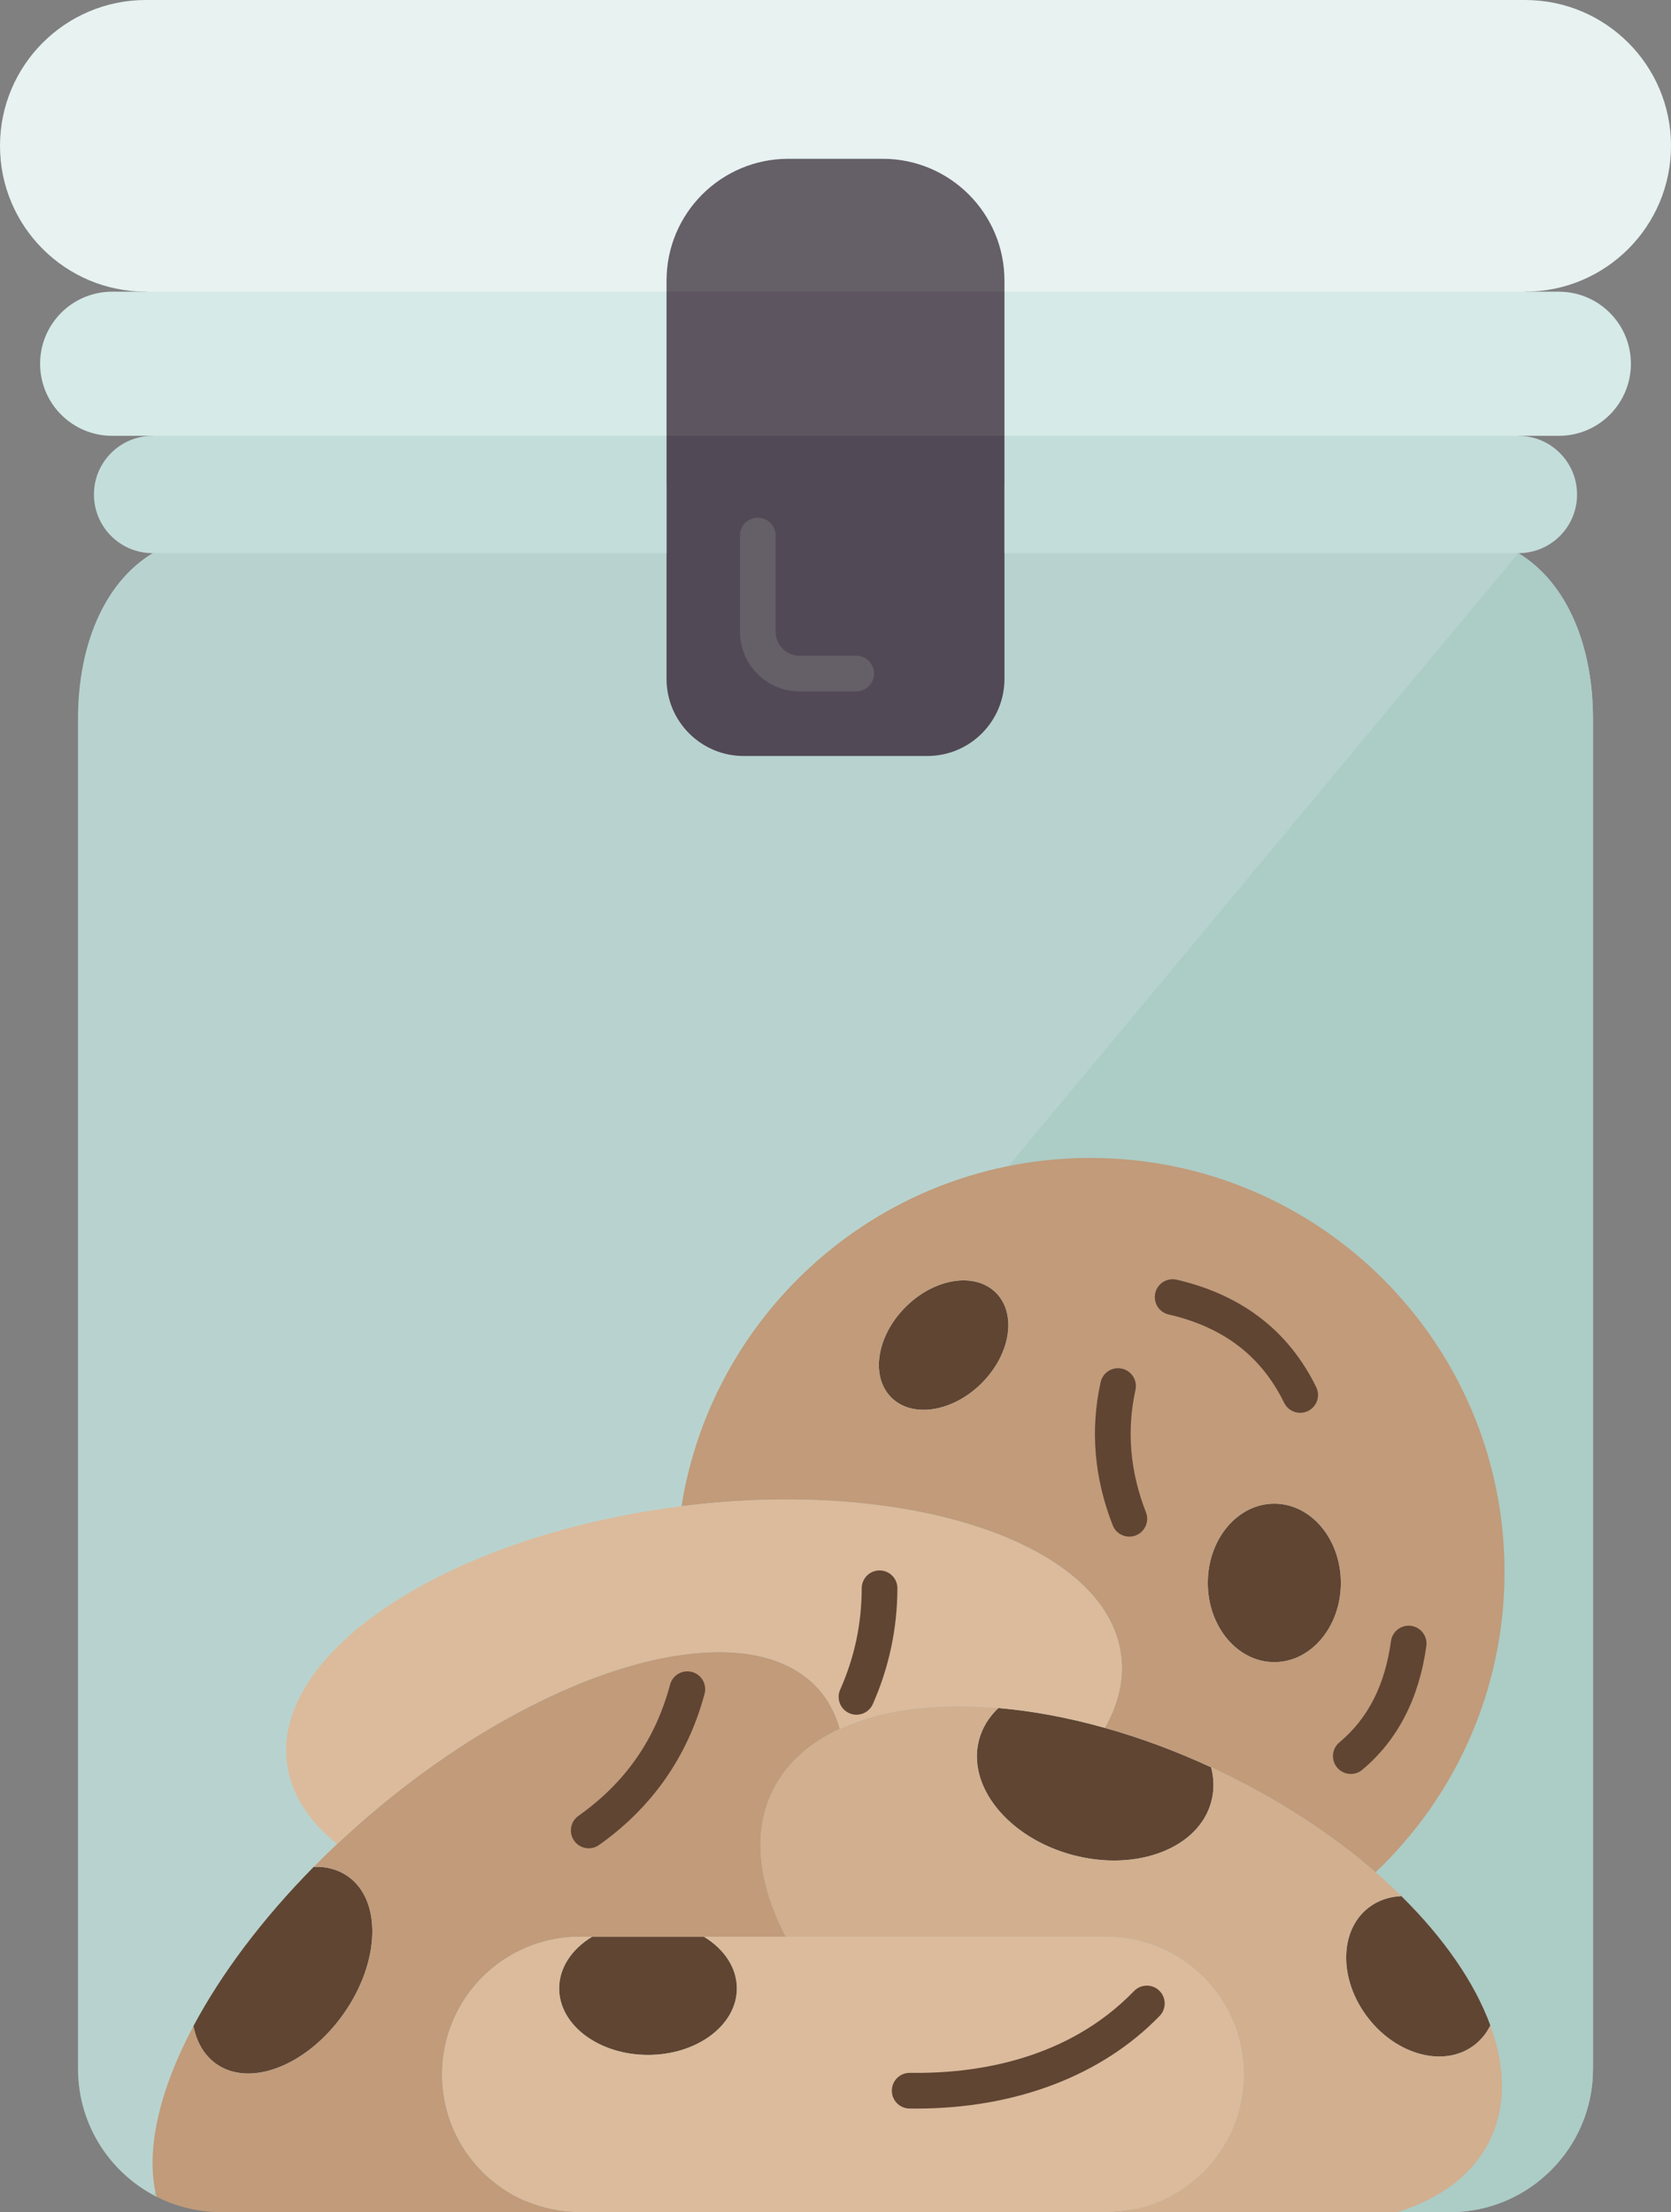
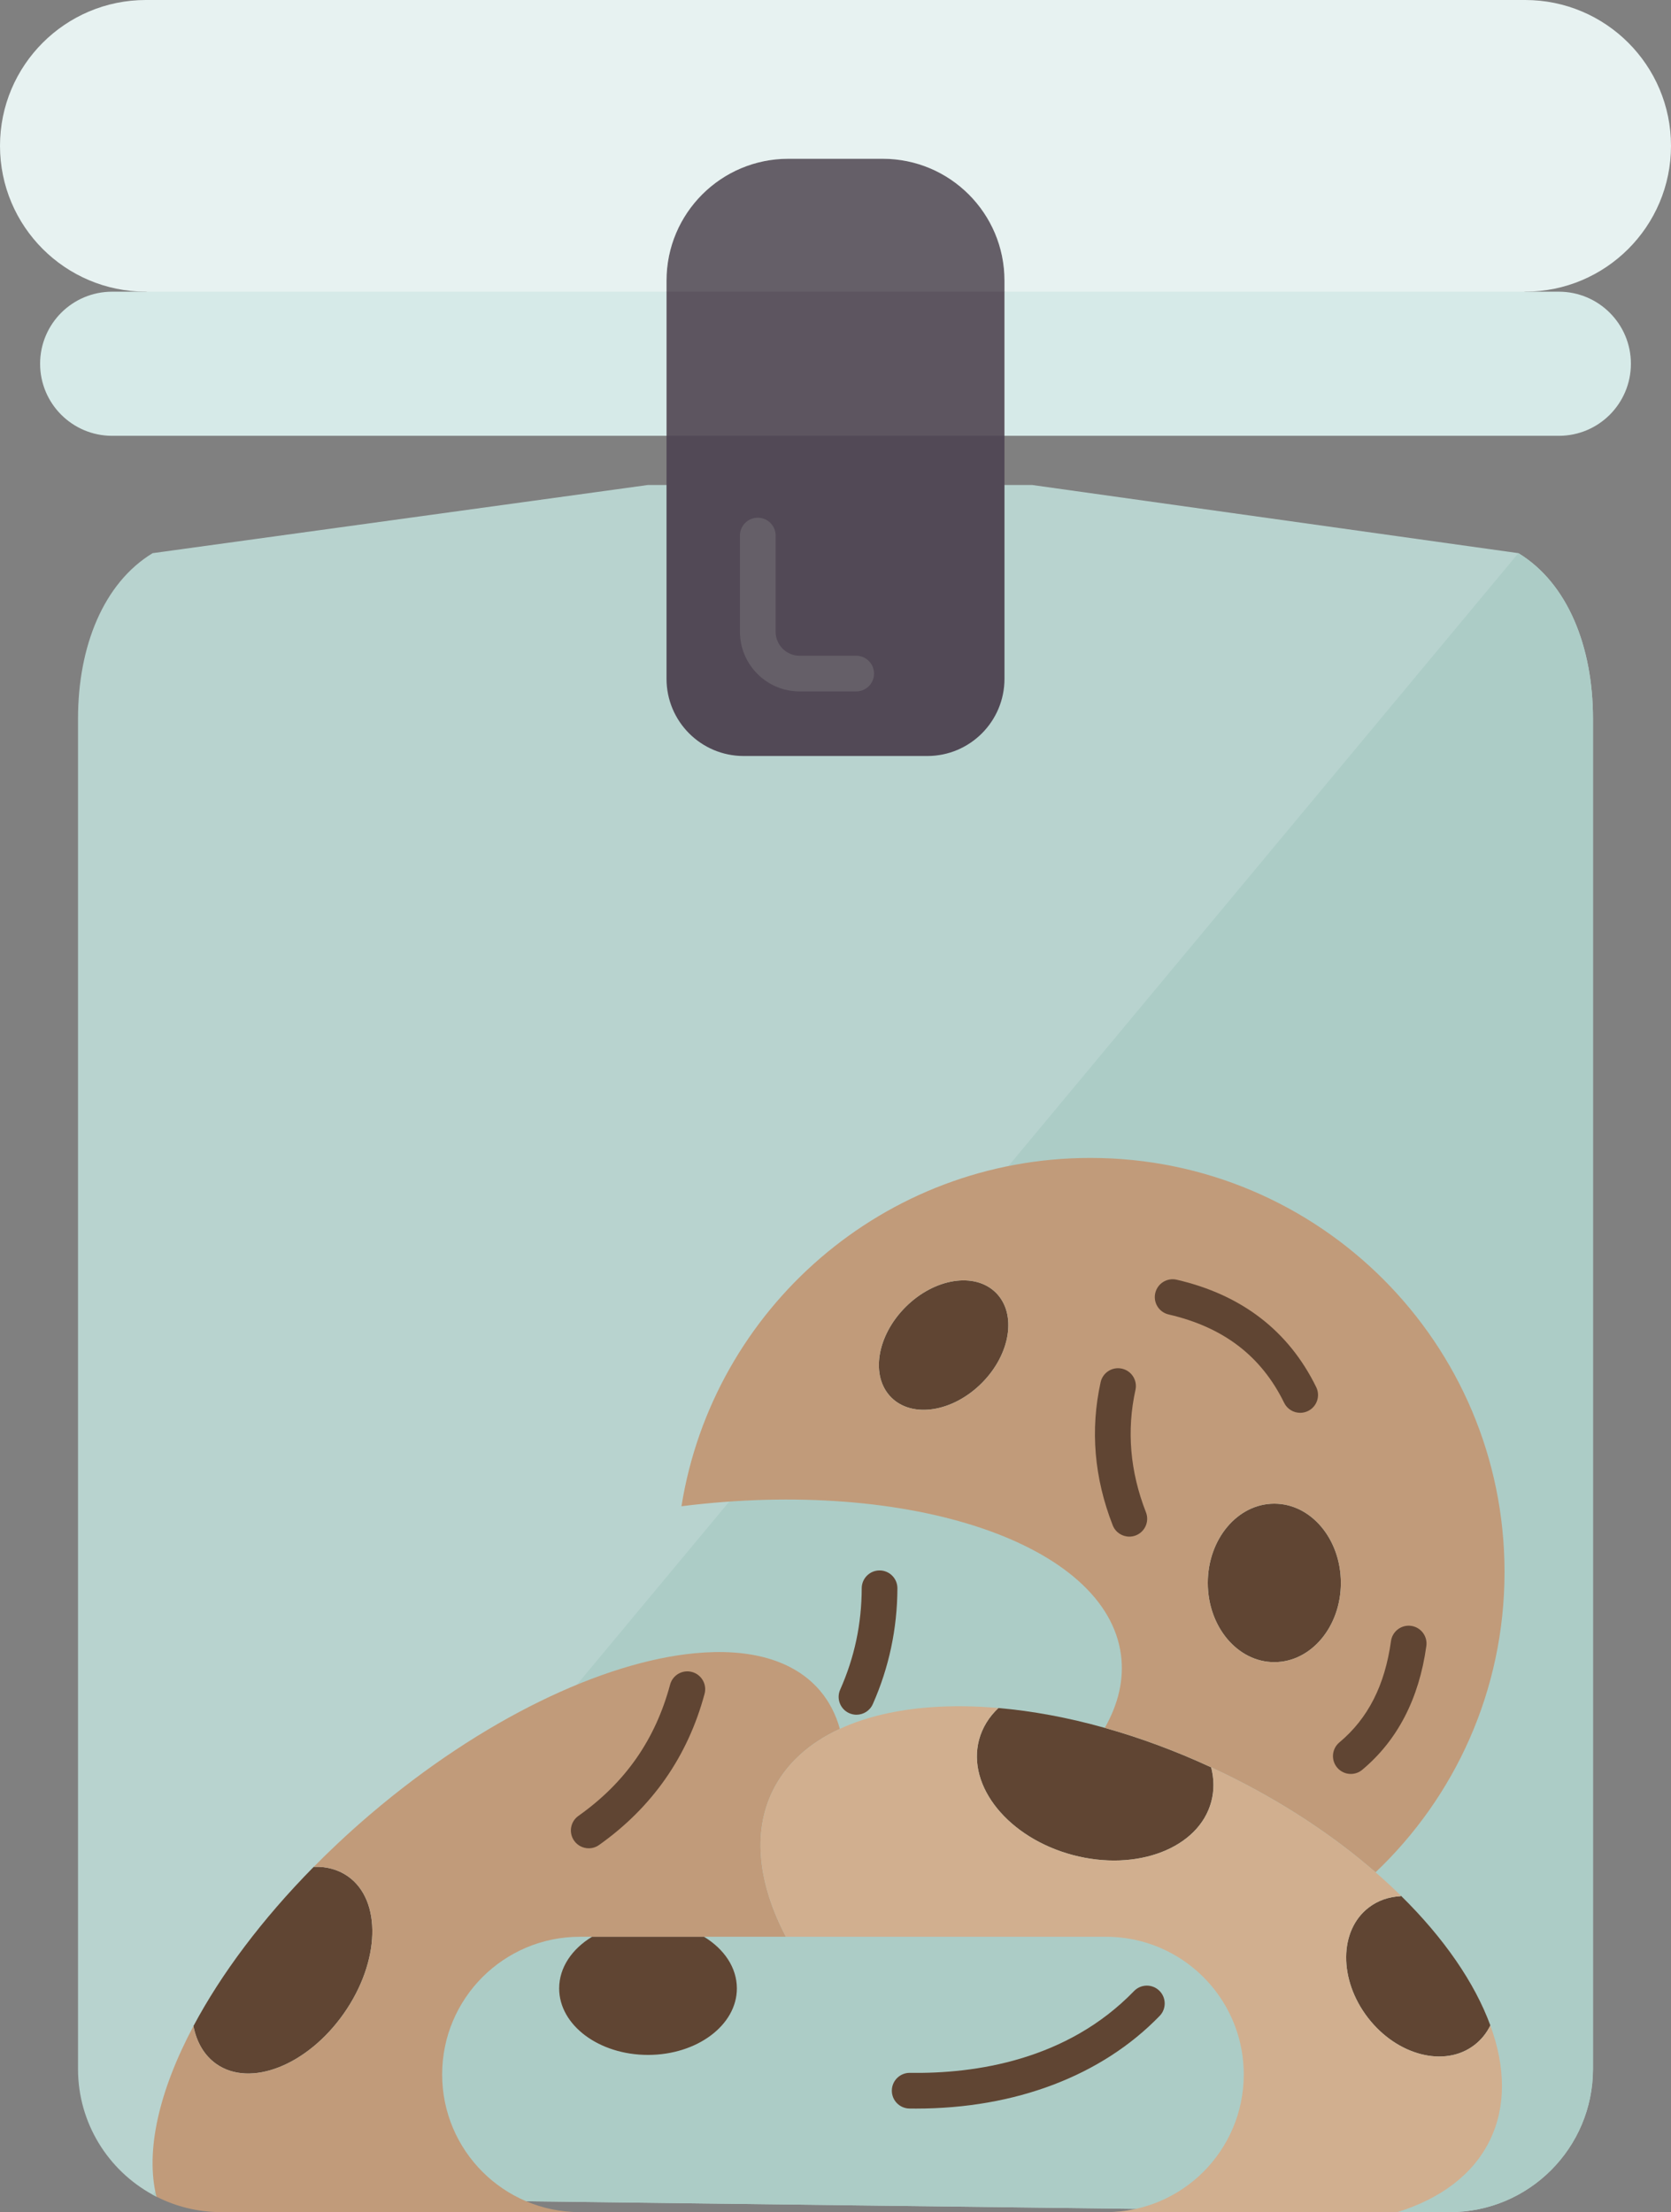
<svg xmlns="http://www.w3.org/2000/svg" id="cookies-jar" viewBox="0 0 374.6 496">
  <rect x="0" y="0" width="374.6" height="496" fill="#808080" stroke="none" />
  <path d="M357.11,161.14v302.75c0,17.73-14.37,32.11-32.11,32.11h-11.73l-278.2-3.47   c-0.29-0.15-0.57-0.3-0.86-0.45c-9.96-5.45-16.72-16.04-16.72-28.19V161.14c0-16.19,5.7-30.41,16.72-37.11l111.06-15.29h86.09   l109.03,15.29C351.41,130.73,357.11,144.95,357.11,161.14z" fill="#b8d3cf" />
  <path d="M340.39,124.03L34.21,492.08c0.29,0.15,0.57,0.3,0.86,0.45l278.2,3.47H325   c17.74,0,32.11-14.38,32.11-32.11V161.14C357.11,144.95,351.41,130.73,340.39,124.03z" fill="#acccc6" />
  <path d="M225.18,124.03v28.17c0,9.56-7.74,17.31-17.3,17.31h-41.16c-9.56,0-17.3-7.75-17.3-17.31v-28.17   V97.72c25.971-14.809,51.268-15.707,75.76,0L225.18,124.03z" fill="#524956" />
  <path d="M225.18,65.4l0,32.32h-75.76V65.4C168.444,53.147,194.306,54.345,225.18,65.4z" fill="#5d5560" />
  <path d="M225.18,62.91v2.49h-75.76v-2.49c0-15.08,12.23-27.31,27.31-27.31h21.14   C212.95,35.6,225.18,47.83,225.18,62.91z" fill="#655f68" />
  <path d="M77.98 420.7c7.65 5.36 7.25 19.12-.89 30.74s-20.94 16.7-28.58 11.35c-2.74-1.93-4.45-4.92-5.14-8.52 6.2-11.65 15.37-23.94 26.96-35.69h.01C73.16 418.48 75.78 419.16 77.98 420.7zM157.82 434.26c4.5 2.73 7.37 6.9 7.37 11.58 0 8.23-8.92 14.91-19.92 14.91s-19.92-6.68-19.92-14.91c0-4.68 2.87-8.85 7.37-11.58H157.82zM334.1 454.13v.01c-.84 1.71-2.03 3.21-3.57 4.39-6.64 5.12-17.34 2.37-23.89-6.14-6.55-8.51-6.47-19.55.18-24.67 2.07-1.6 4.54-2.43 7.16-2.56l.09-.09C323.68 434.53 330.59 444.55 334.1 454.13zM271.51 396.27c.66 2.54.71 5.15.03 7.69-2.77 10.43-16.68 15.79-31.05 11.97-14.38-3.83-23.78-15.39-21.01-25.83.74-2.76 2.25-5.16 4.34-7.13 7.57.65 15.6 2.13 23.85 4.45C255.49 389.61 263.5 392.56 271.51 396.27zM285.67 337.15c8.24 0 14.92 7.95 14.92 17.77 0 9.81-6.68 17.76-14.92 17.76-8.24 0-14.91-7.95-14.91-17.76C270.76 345.1 277.43 337.15 285.67 337.15zM223.27 289.86c4.71 4.72 3.28 13.79-3.2 20.27-6.48 6.48-15.56 7.92-20.27 3.2-4.71-4.71-3.28-13.78 3.2-20.27C209.48 286.58 218.55 285.15 223.27 289.86z" fill="#604533" />
  <path d="M271.51 396.27c-8.01-3.71-16.02-6.66-23.84-8.85 3.03-5.34 4.35-10.85 3.63-16.33-3.24-24.94-47.26-39.81-98.53-33.36v-.01c7.07-44.26 45.42-78.09 91.67-78.09 51.28 0 92.84 41.57 92.84 92.84 0 26.51-11.1 50.42-28.91 67.33v.01c-9.42-8.2-20.87-15.8-33.83-22.11C273.53 397.21 272.52 396.73 271.51 396.27zM300.59 354.92c0-9.82-6.68-17.77-14.92-17.77-8.24 0-14.91 7.95-14.91 17.77 0 9.81 6.67 17.76 14.91 17.76C293.91 372.68 300.59 364.73 300.59 354.92zM220.07 310.13c6.48-6.48 7.91-15.55 3.2-20.27-4.72-4.71-13.79-3.28-20.27 3.2-6.48 6.49-7.91 15.56-3.2 20.27C204.51 318.05 213.59 316.61 220.07 310.13zM155.73 370.69c12.23-1.18 22.18 1.45 28.08 8.37 2.09 2.46 3.57 5.35 4.47 8.58-6.88 3.17-12.1 7.84-15.09 13.96-4.58 9.42-3.16 20.9 2.99 32.66h-18.36-25.1-2.73c-8.53 0-16.24 3.46-21.83 9.04-5.58 5.59-9.04 13.3-9.04 21.83 0 17.05 13.82 30.87 30.87 30.87H49.6c-5.23 0-10.17-1.25-14.53-3.47-2.54-10.22.58-23.74 8.3-38.26.69 3.6 2.4 6.59 5.14 8.52 7.64 5.35 20.44.27 28.58-11.35s8.54-25.38.89-30.74c-2.2-1.54-4.82-2.22-7.64-2.12 1.69-1.72 3.44-3.43 5.24-5.12 2.41-2.27 4.91-4.52 7.5-6.72C108.05 385.47 135.12 372.66 155.73 370.69z" fill="#c19b7a" />
  <path d="M334.1,454.14c3.4,9.29,3.58,18.17-0.1,25.73c-3.75,7.71-11.06,13.1-20.73,16.13h-65.32   c8.53,0,16.24-3.46,21.83-9.04c5.58-5.59,9.04-13.3,9.04-21.83c0-10.82-5.57-20.34-13.99-25.85c-4.85-3.17-10.65-5.02-16.88-5.02   h-71.77c-6.15-11.76-7.57-23.24-2.99-32.66c2.99-6.12,8.21-10.79,15.09-13.96c5.74-2.66,12.64-4.28,20.34-4.84   c4.78-0.35,9.88-0.3,15.2,0.17c-2.09,1.97-3.6,4.37-4.34,7.13c-2.77,10.44,6.63,22,21.01,25.83c14.37,3.82,28.28-1.54,31.05-11.97   c0.68-2.54,0.63-5.15-0.03-7.69c1.01,0.46,2.02,0.94,3.03,1.43c12.96,6.31,24.41,13.91,33.83,22.11c1.99,1.73,3.9,3.49,5.7,5.26   l-0.09,0.09c-2.62,0.13-5.09,0.96-7.16,2.56c-6.65,5.12-6.73,16.16-0.18,24.67c6.55,8.51,17.25,11.26,23.89,6.14   C332.07,457.35,333.26,455.85,334.1,454.14z" fill="#d1af8f" />
-   <path d="M223.82 382.97c-5.32-.47-10.42-.52-15.2-.17-7.7.56-14.6 2.18-20.34 4.84-.9-3.23-2.38-6.12-4.47-8.58-5.9-6.92-15.85-9.55-28.08-8.37-20.61 1.97-47.68 14.78-72.65 36.05-2.59 2.2-5.09 4.45-7.5 6.72-6.37-5.11-10.36-11.21-11.25-18.07-3.26-25.08 35.95-50.85 87.59-57.56.28-.04.57-.07.85-.1 51.27-6.45 95.29 8.42 98.53 33.36.72 5.48-.6 10.99-3.63 16.33C239.42 385.1 231.39 383.62 223.82 382.97zM264.83 439.28c8.42 5.51 13.99 15.03 13.99 25.85 0 8.53-3.46 16.24-9.04 21.83-5.59 5.58-13.3 9.04-21.83 9.04H129.99c-17.05 0-30.87-13.82-30.87-30.87 0-8.53 3.46-16.24 9.04-21.83 5.59-5.58 13.3-9.04 21.83-9.04h2.73c-4.5 2.73-7.37 6.9-7.37 11.58 0 8.23 8.92 14.91 19.92 14.91s19.92-6.68 19.92-14.91c0-4.68-2.87-8.85-7.37-11.58h18.36 71.77C254.18 434.26 259.98 436.11 264.83 439.28z" fill="#dbbb9c" />
-   <path d="M149.42 97.72v26.31H34.21c-7.26 0-13.15-5.89-13.15-13.15 0-3.64 1.47-6.92 3.85-9.31 2.38-2.38 5.67-3.85 9.3-3.85C79.035 90.136 121.255 85.628 149.42 97.72zM340.39 97.72c7.26 0 13.15 5.89 13.15 13.16 0 3.63-1.47 6.92-3.85 9.3s-5.67 3.85-9.3 3.85H225.18l0-26.31C256.361 73.47 296.371 78.866 340.39 97.72z" fill="#c3ddda" />
  <path d="M149.42 65.4v32.32H34.21h-9.06c-8.93 0-16.16-7.23-16.16-16.16 0-4.46 1.81-8.5 4.73-11.43 2.92-2.92 6.96-4.73 11.43-4.73l7.55 0C76.773 55.639 117.701 51.821 149.42 65.4zM349.45 65.4c8.93 0 16.16 7.23 16.16 16.16 0 4.46-1.81 8.5-4.73 11.43-2.92 2.92-6.96 4.73-11.43 4.73h-9.06H225.18l0-32.32c35.649-11.897 74.638-11.598 116.72 0L349.45 65.4z" fill="#d6eae8" />
  <path d="M341.9,0c18.06,0,32.7,14.64,32.7,32.7c0,9.03-3.66,17.2-9.58,23.12   c-5.92,5.92-14.09,9.58-23.12,9.58H225.18v-2.49c0-15.08-12.23-27.31-27.31-27.31h-21.14c-15.08,0-27.31,12.23-27.31,27.31v2.49   H32.7C14.64,65.4,0,50.76,0,32.7c0-9.03,3.66-17.2,9.58-23.12S23.67,0,32.7,0H341.9z" fill="#e7f2f1" />
  <path d="M191.94,147.03h-12.68c-2.966,0-5.38-2.414-5.38-5.38v-21.57c0-2.209-1.791-4-4-4s-4,1.791-4,4   v21.57c0,7.378,6.002,13.38,13.38,13.38h12.68c2.209,0,4-1.791,4-4S194.149,147.03,191.94,147.03z" fill="#655f68" />
  <path d="M263.781 286.933c-2.152-.497-4.301.844-4.798 2.996-.498 2.152.843 4.301 2.996 4.798 12.298 2.845 20.77 9.325 25.898 19.81.694 1.419 2.116 2.244 3.596 2.244.59 0 1.189-.131 1.754-.408 1.985-.971 2.807-3.366 1.836-5.351C288.896 298.412 278.371 290.308 263.781 286.933zM316.337 364.547c-2.187-.301-4.207 1.228-4.509 3.416-1.37 9.922-5.155 17.353-11.573 22.718-1.695 1.417-1.92 3.939-.503 5.634.791.946 1.927 1.435 3.071 1.435.905 0 1.815-.305 2.563-.931 7.902-6.606 12.736-15.946 14.367-27.762C320.055 366.868 318.526 364.85 316.337 364.547zM253.171 344.541c.485 0 .978-.088 1.456-.276 2.057-.805 3.073-3.125 2.268-5.182-3.566-9.117-4.356-18.35-2.35-27.441.477-2.157-.886-4.292-3.043-4.768-2.16-.481-4.292.886-4.768 3.043-2.355 10.667-1.443 21.46 2.711 32.08C250.062 343.576 251.572 344.541 253.171 344.541zM254.225 446.432c-15.044 15.542-35.613 18.565-50.237 18.339-.02 0-.04 0-.059 0-2.182 0-3.967 1.753-3.999 3.942-.032 2.209 1.732 4.025 3.941 4.058.496.007.988.011 1.481.011 22.265 0 41.619-7.353 54.62-20.785 1.537-1.587 1.495-4.12-.092-5.656C258.295 444.803 255.761 444.844 254.225 446.432zM155.125 374.886c-2.134-.575-4.328.691-4.901 2.824-3.324 12.362-10.048 21.994-20.558 29.447-1.802 1.278-2.227 3.774-.949 5.577.78 1.1 2.013 1.687 3.266 1.687.8 0 1.608-.24 2.311-.738 11.923-8.455 19.882-19.859 23.655-33.896C158.523 377.654 157.258 375.459 155.125 374.886zM197.193 352.12c-.004 0-.009 0-.014 0-2.203 0-3.992 1.782-4 3.987-.027 8.035-1.607 15.475-4.83 22.744-.896 2.02.016 4.383 2.035 5.278.527.234 1.078.344 1.619.344 1.534 0 2.998-.887 3.659-2.379 3.63-8.188 5.486-16.922 5.517-25.96C201.187 353.924 199.403 352.127 197.193 352.12z" fill="#604533" />
</svg>